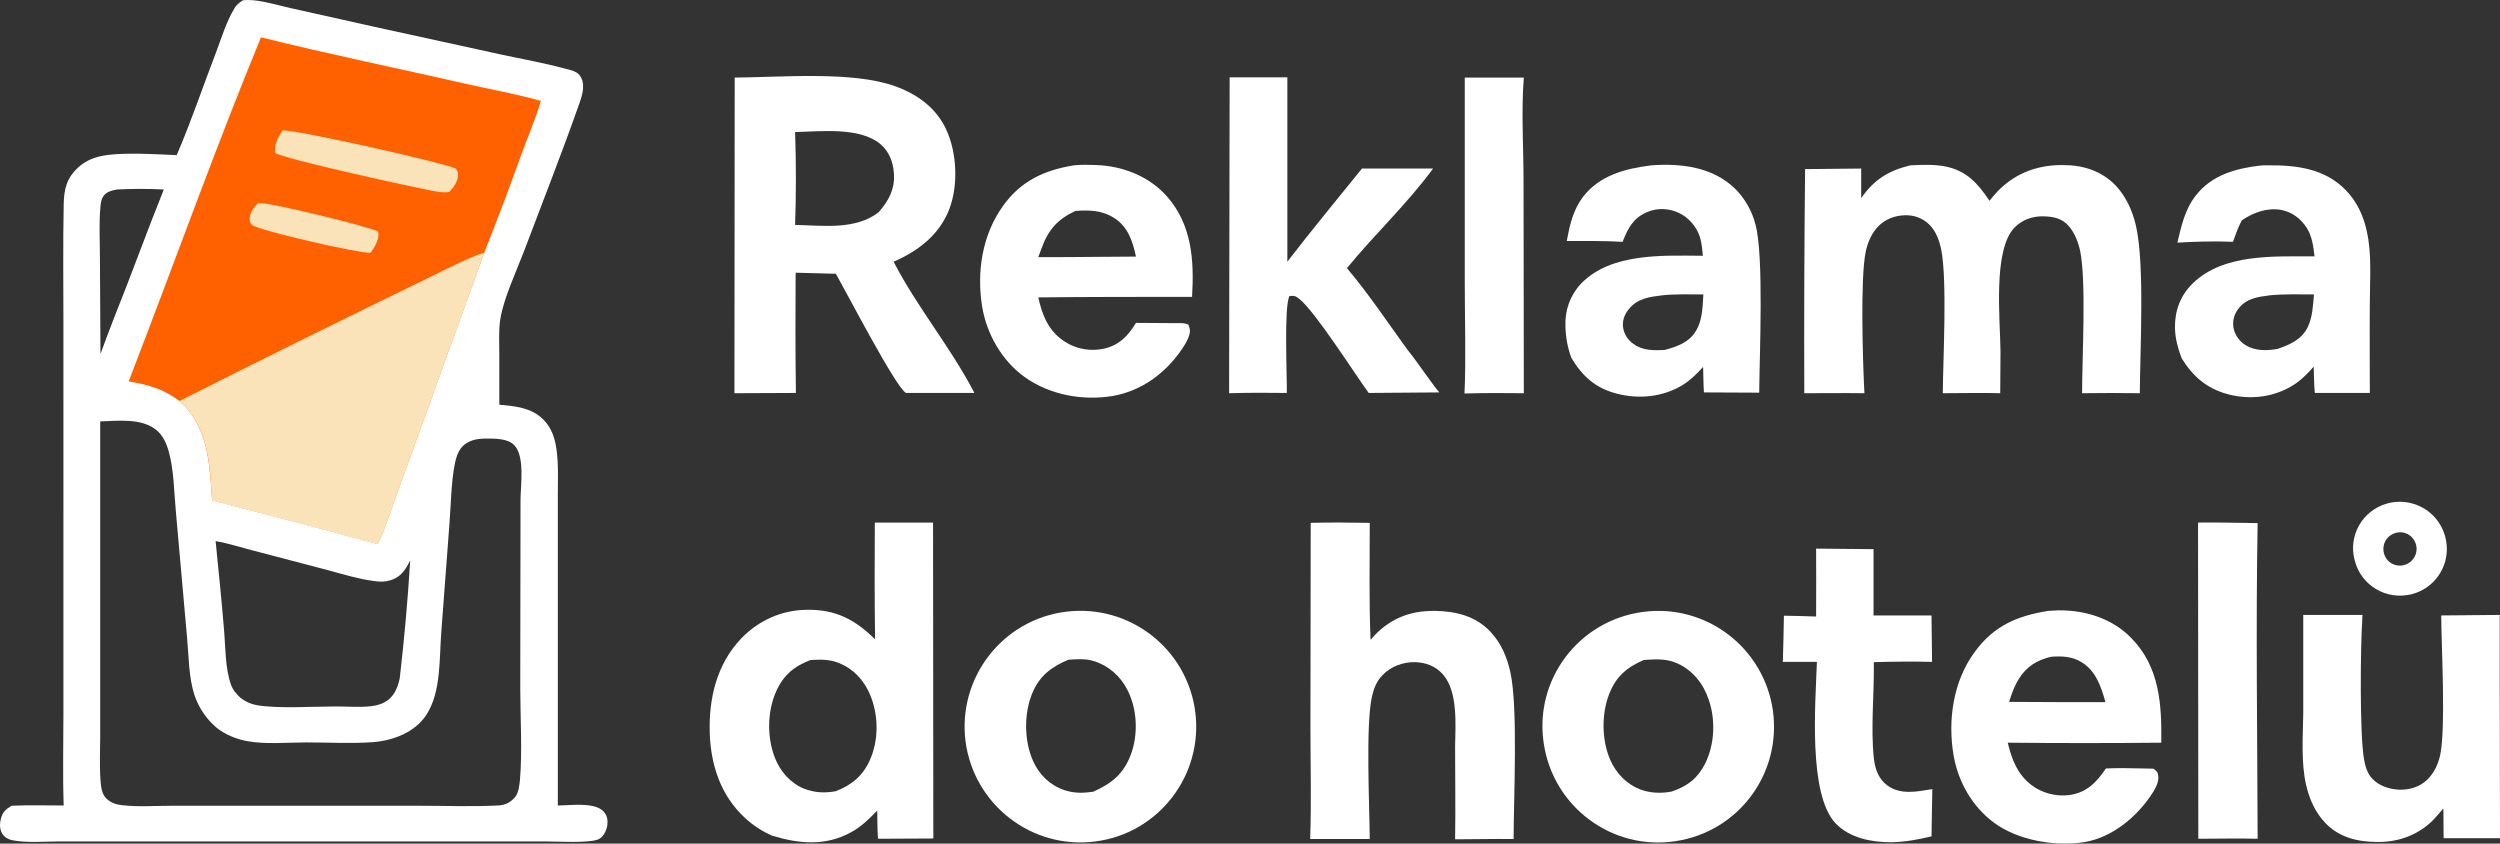
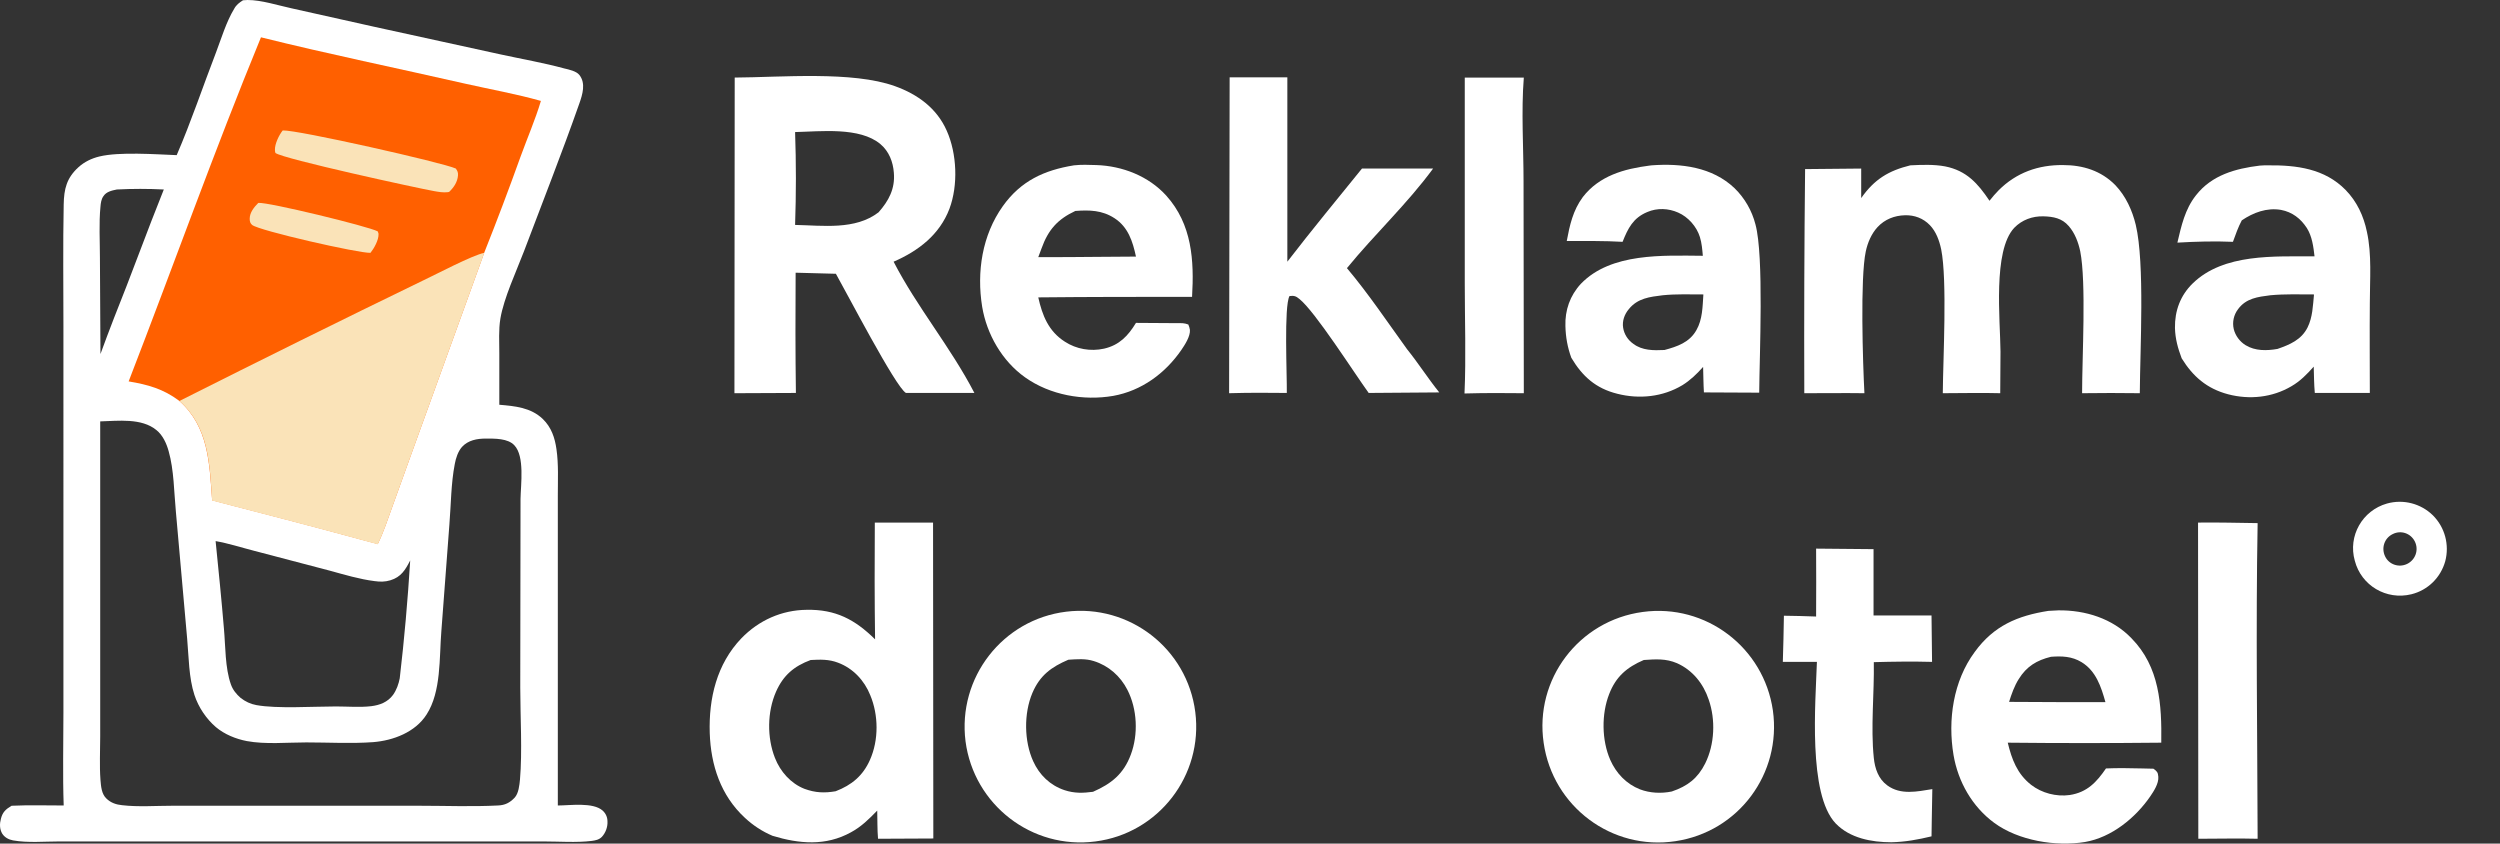
<svg xmlns="http://www.w3.org/2000/svg" id="Layer_2" data-name="Layer 2" viewBox="0 0 931.43 314.29">
  <rect x="0" y="0" width="931.43" height="314.29" fill="#333333" stroke="none" />
  <defs>
    <style>
      .cls-1 {
        fill: #ff6000;
      }

      .cls-1, .cls-2, .cls-3 {
        stroke-width: 0px;
      }

      .cls-2 {
        fill: #fae3b8;
      }

      .cls-3 {
        fill: #fff;
      }
    </style>
  </defs>
  <g id="Layer_1-2" data-name="Layer 1">
    <path class="cls-3" d="m90.53.1c.6,0,1.2-.1,1.7-.1,5.2,0,11.3,2,16.4,3.1l30.9,6.9,47.1,10.3c7.8,1.7,15.9,3.1,23.6,5.2,1.7.4,4.5,1,5.6,2.4,2.5,3.1,1.2,7.3,0,10.7-6.5,18.5-13.7,36.7-20.6,55-2.9,7.6-7.5,17.4-8.8,25.1-.7,4.2-.4,8.7-.4,13v19.1c5.8.5,11.7,1,16.2,5.3,3.2,3.1,4.5,7,5.1,11.3.8,5.6.5,11.4.5,17.1v115.6c4.6,0,13.1-1.3,16.7,1.9,1.2,1.1,1.8,2.5,1.8,4.1.1,2-.7,4.2-2.1,5.7-1.1,1.1-2.4,1.3-3.8,1.5-5.7.7-12.1.2-17.9.2H22.13c-5.6,0-11.8.6-17.3-.4-1.6-.3-3.1-1.1-4-2.5-1-1.7-1-3.7-.5-5.5.6-2.5,1.8-3.6,4-4.9,6.4-.3,12.9-.1,19.4-.1-.4-11.5-.1-23.2-.1-34.7V121.5c0-15.1-.2-30.2.1-45.3.1-5.8,1.1-9.9,5.5-13.9,2.2-2,4.9-3.3,7.8-4,7.4-1.8,20.9-.8,28.8-.5,5.4-12.5,9.8-25.7,14.7-38.4,2-5.3,3.8-11.3,6.7-16.1.8-1.5,1.9-2.3,3.3-3.2Zm-10.2,201.5c1.1,10.9,2.2,21.8,3.1,32.6.6,6.6.4,14.6,2.6,20.8.7,2,2,3.6,3.6,5,1.8,1.4,3.7,2.3,5.9,2.7,7.7,1.4,21.3.5,29.6.5,4.3,0,9,.4,13.2-.1,3.2-.4,6.1-1.5,8.1-4.2,1.3-1.8,2.1-4.1,2.5-6.2,1.7-14.5,3-29.3,3.9-43.9-1.8,3.5-3.4,6.2-7.4,7.4-2,.6-3.8.6-5.9.3-5.6-.7-11.2-2.4-16.7-3.9l-28.2-7.4c-4.7-1.2-9.6-2.8-14.3-3.6Zm-42.9-69.7c1.6-4.4,3.3-8.9,5-13.3,6.4-15.9,12.2-32.1,18.6-48-5.8-.3-11.7-.3-17.5,0-1.9.4-3.9.8-5,2.5-.8,1.1-1,2.6-1.1,3.9-.6,6.2-.2,12.8-.2,19.1.1,11.9.1,23.8.2,35.8Zm156.5,54c.1-5.5,1.6-15.9-2.3-20-2.4-2.6-7.3-2.5-10.6-2.5s-6.6.6-8.9,3.1c-1.5,1.7-2.3,4.2-2.7,6.4-1.4,7.2-1.4,15.1-2,22.5l-3,39.8c-.8,9.8,0,22.5-5.5,31-4.2,6.6-12.4,9.7-19.9,10.3-8.2.6-16.7.1-24.9.1-7.2,0-15.2.8-22.2-.5-4.1-.8-8.3-2.5-11.5-5.2-3.6-3.1-6.5-7.4-8-12-2.1-6.4-2.1-14.2-2.7-20.9l-4.2-47.3c-.7-7.2-.7-15.6-2.7-22.6-.8-2.9-2.2-6-4.6-7.9-5.5-4.5-14.2-3.4-20.9-3.2v117.4c0,5.3-.3,10.9.1,16.2.2,2.4.4,5.2,2.2,6.9,1.6,1.6,3.7,2.3,5.9,2.5,6,.7,12.6.2,18.7.2h91.8c9.8,0,19.8.4,29.5-.1,2.6-.1,4.4-1,6.2-2.9,1.5-1.6,1.8-4.7,2-6.8.9-10.3.1-23.7.1-34.3l.1-70.2Z" />
    <path class="cls-1" d="m97.23,13.9c25.3,6.3,50.8,11.5,76.2,17.3,9.3,2.1,18.9,3.8,28.1,6.4-2.1,7-5.1,13.9-7.6,20.8-4.3,12-8.8,23.9-13.5,35.7l-26.3,72.6-7.9,21.9c-1.7,4.7-3.3,9.6-5.5,14.1-20.5-5.6-41.1-11-61.7-16.3-1-13.7-1.3-27.4-12.3-37.1-5.9-4.4-11.6-6-18.8-7.2,16.5-42.6,31.9-85.9,49.3-128.2Z" />
    <path class="cls-2" d="m66.83,149.4c30.2-15.2,60.5-30.2,90.8-44.9,4.9-2.3,18.3-9.4,22.8-10.3l-26.3,72.6-7.9,21.9c-1.7,4.7-3.3,9.6-5.5,14.1-20.5-5.6-41.1-11-61.7-16.3-.9-13.6-1.2-27.4-12.2-37.1Z" />
    <path class="cls-2" d="m105.33,48.6c5.3-.3,59.8,12,64.5,14.2.6.9.9,1.4.8,2.6-.2,2.4-1.5,4.4-3.3,6.1-.2,0-.3.1-.5.1-1.7.2-3.4-.1-5.1-.4-6.2-1.1-56.2-12-59.1-14.2q-.2-.5-.2-1.1c-.1-2.3,1.6-5.7,2.9-7.3Z" />
    <path class="cls-2" d="m96.23,75.6c3.5-.4,40.9,8.7,44.5,10.6.1.4.3.6.3,1,.1,2.2-1.7,5.4-3,7-4.3.2-41.7-8.3-44.1-10.4-.7-.6-.9-1.3-.9-2.3,0-2.3,1.6-4.3,3.2-5.9Z" />
    <path class="cls-3" d="m273.73,28.9c17.2-.1,43.9-2.5,59.7,3.2,8.4,3,15.6,8.2,19.3,16.6,3.8,8.5,4.3,20.3,1,29.1-3.7,9.7-11.6,15.7-20.8,19.7,8.7,16.9,21.3,31.9,30.1,48.9h-25.5c-3.7-1.9-22.5-38.1-26.1-44.4l-15-.4c-.1,14.9-.1,29.9.1,44.8l-22.9.1.1-117.6Zm22.5,54.9c10.3.2,22.4,2,31.1-4.7,3.8-4.3,6.2-8.8,5.7-14.7-.3-4.1-1.8-8-5-10.7-7.7-6.5-22.4-4.7-31.8-4.5.4,11.5.4,23,0,34.6Z" />
    <path class="cls-3" d="m325.93,194.7h21.7l.1,117.7-20.6.1c-.3-3.5-.2-7-.3-10.5-3,3.1-5.9,6-9.8,8.1-9.4,5.2-19.3,4.3-29.2,1.3-3.8-1.6-7.3-3.9-10.3-6.7-9-8.3-12.7-19.6-13.1-31.6-.4-12.9,2.6-25.7,11.8-35.3,6.5-6.7,15-10.5,24.3-10.6,10.8-.2,18,3.6,25.5,11-.2-14.5-.2-29-.1-43.5Zm-14.6,100.1c6-2.3,10.2-5.8,12.8-11.7,3.3-7.4,3.2-16.7.1-24.1-2.2-5.5-6.4-10-12-12.1-3.4-1.3-6.6-1.2-10.2-1-6.2,2.3-10.2,5.7-12.9,11.8-3.3,7.5-3.4,17.1-.4,24.7,2,5.1,5.9,9.5,11,11.5,4.1,1.5,7.5,1.6,11.6.9Z" />
    <path class="cls-3" d="m711.73,61.6c4.2-.2,8.8-.4,13,.4,8,1.6,12.2,6.4,16.5,12.8,1.1-1.4,2.2-2.7,3.4-3.9,6.6-6.6,14.8-9.5,24-9.4,7.4,0,14.2,2.1,19.5,7.5,3.9,4.1,6.3,9.4,7.6,14.8,3.4,14.4,1.6,46.4,1.5,62.7-7.2-.1-14.3-.1-21.5,0,0-13.3,1.6-41.3-.7-52.9-.7-3.3-2-6.8-4.3-9.4-2.5-2.9-5.7-3.5-9.4-3.6-4.1-.1-8,1.3-10.9,4.3-8,8.6-5.2,34.2-5.1,46.1l-.1,15.5c-7.1-.2-14.3,0-21.4,0,.1-12.8,1.7-42.1-.6-53.6-.7-3.3-1.9-6.6-4.2-9-2.5-2.6-5.8-3.8-9.3-3.7-3.9.1-7.5,1.5-10.2,4.4-2.3,2.5-3.7,5.8-4.4,9.1-2.1,9.9-1.1,41.4-.5,52.8-7.5-.1-14.9,0-22.4,0-.1-27.8,0-55.6.3-83.5,7-.1,14-.1,20.9-.2v11c4.9-7,10.2-10.2,18.3-12.2Z" />
    <path class="cls-3" d="m397.23,227.9c23.6-2.9,45.1,13.8,48.1,37.4,3,23.6-13.7,45.2-37.2,48.2-23.7,3.1-45.3-13.7-48.4-37.3-3-23.7,13.8-45.4,37.5-48.3Zm10,67.1c6.8-3,11.4-6.6,14.1-13.9,2.8-7.5,2.4-16.9-1.3-24.1-2.6-5.1-7-9-12.5-10.7-3.1-1-6.3-.7-9.5-.5-6.3,2.7-10.6,5.8-13.4,12.4-3.2,7.6-3.1,17.9.3,25.4,2.3,5.1,6.3,9,11.7,10.8,3.7,1.2,6.8,1.1,10.6.6Z" />
    <path class="cls-3" d="m612.03,228c23.5-3.2,45.1,13.2,48.5,36.7,3.3,23.5-12.8,45.2-36.3,48.7-23.7,3.6-45.7-12.9-49.1-36.6-3.5-23.7,13.1-45.6,36.9-48.8Zm10.8,66.9c5.9-2,9.7-4.9,12.5-10.5,3.5-7.1,3.9-16.2,1.3-23.7-2-6-6-11-11.8-13.6-4.2-1.8-8-1.5-12.4-1.2-6.3,2.7-10.4,6.2-12.9,12.7-2.9,7.4-2.8,17.2.4,24.5,2.2,5,6,9,11.1,11,3.7,1.4,7.9,1.6,11.8.8Z" />
-     <path class="cls-3" d="m488.33,194.8c7.3-.2,14.7-.1,22,0,0,14.5-.3,29.1.3,43.6.5-.6,1.1-1.2,1.6-1.8,6.2-6.4,13.5-9.1,22.4-9,7.7.1,15.1,1.9,20.6,7.7,4,4.2,6.3,9.6,7.5,15.2,2.9,13.2,1.2,47,1.2,62.1-7.3-.1-14.5.1-21.8.1.2-11.5,0-22.9,0-34.4.1-8.1,1.2-20.6-4.6-27.1-2.6-3-6.4-4.4-10.3-4.5-4.5-.1-9.1,1.6-12.2,4.9-2.4,2.5-3.3,5.3-4,8.5-2.2,11.1-.8,39.6-.7,52.5h-22.2c.5-13.9.1-28,.1-41.9l.1-75.9Z" />
    <path class="cls-3" d="m400.13,61.6c2.7-.3,5.6-.2,8.3-.1,9.7.3,19.5,4.1,26.1,11.4,9.6,10.7,10.4,24.1,9.6,37.7-19.1,0-38.2,0-57.3.2,1.5,6.7,3.8,12.6,9.9,16.5,4.3,2.8,9.6,3.7,14.6,2.6,5.7-1.3,9-4.8,11.9-9.6l15.4.1c1.6,0,2.5-.1,4.1.5.3.7.5,1.3.6,2,.2,2.4-1.9,5.6-3.2,7.5-6,8.7-14.8,15.2-25.4,17.1-11.1,1.9-23.5-.3-32.8-6.9-8.6-6.1-14.3-16.1-16-26.3-2.1-13,0-26.7,7.7-37.5,6.7-9.4,15.4-13.4,26.5-15.2Zm-13.3,34.2c7.4,0,14.7,0,22.1-.1l14.3-.1c-1.2-5.6-2.9-11-8-14.3-4.6-3-9.4-3.1-14.6-2.7-6.6,3.1-10.1,7-12.6,14-.4,1-.8,2.1-1.2,3.2Z" />
    <path class="cls-3" d="m614.53,61.7c.3,0,.5-.1.8-.1,11-.8,22.6.6,30.9,8.5,3.8,3.7,6.5,8.4,7.8,13.5,3.2,11.7,1.5,48.9,1.4,62.7l-20.6-.1c-.2-3.2-.2-6.4-.3-9.5-2.3,2.6-4.8,5-7.7,6.8-7.3,4.4-16.1,5.3-24.3,3.2-8-2-13-6.5-17.1-13.4-1.4-3.8-2.1-7.7-2.2-11.8-.2-5.9,1.7-11.4,5.8-15.8,11.2-11.6,30.7-10.5,45.4-10.4-.2-2.3-.4-4.8-1.1-7-1.2-3.9-4.4-7.5-8.1-9.1-3.6-1.6-7.8-1.8-11.5-.2-5.3,2.2-7.2,6.1-9.2,11.1-6.9-.4-13.9-.3-20.8-.3,1.1-5.9,2.3-11.4,6-16.4,6.1-7.9,15.4-10.5,24.8-11.7Zm5.6,68.7c4.8-1.3,9.3-2.8,11.9-7.4,2.3-4,2.3-8.8,2.6-13.3-5,0-10.1-.2-15.1.3-4.9.6-9.4,1.1-12.7,5.2-1.6,1.9-2.5,4.4-2.1,6.9s1.8,4.6,3.8,6c3.3,2.5,7.5,2.5,11.6,2.3Z" />
    <path class="cls-3" d="m841.93,61.7c1-.1,2-.1,3.1-.1,10.6-.1,21.1,1.2,28.9,9.2,4.2,4.3,6.7,9.7,7.9,15.5,1.9,8.5,1.1,17.9,1.1,26.6-.1,11.2,0,22.4,0,33.5h-20.5c-.3-3.3-.3-6.6-.4-9.8-2.5,2.8-5,5.4-8.3,7.3-7.1,4.2-15.6,5.1-23.6,3-7.9-2.1-13.1-6.6-17.3-13.4-1.4-3.7-2.4-7.3-2.5-11.3-.1-6.4,2-12.1,6.6-16.6,11.6-11.3,30.6-10,45.4-10.1-.4-3.5-.9-7.5-2.9-10.6-2.3-3.5-5.4-5.9-9.6-6.7-5.3-.9-10.3,1-14.6,3.9-1.4,2.6-2.3,5.3-3.3,8-6.9-.3-13.8-.1-20.7.3,1.5-6.3,2.8-12.4,6.9-17.6,5.9-7.6,14.8-10,23.8-11.1Zm6.6,68.3c4.6-1.6,8.9-3.4,11.2-8,1.9-3.8,2-8.2,2.4-12.3-5.4,0-10.8-.2-16.2.3-4.7.6-9.1,1.1-12.1,5.2-1.6,2.1-2.2,4.8-1.6,7.4.6,2.5,2.3,4.7,4.4,6,3.6,2.2,7.9,2.1,11.9,1.4Z" />
    <path class="cls-3" d="m763.13,227.6c1.3-.1,2.5-.1,3.8-.2,10-.1,20.1,3,27.2,10.4,10.5,10.7,11.3,24.7,11.1,38.9-19.1.2-38.1.2-57.2,0,1.5,6.2,3.5,11.6,8.7,15.7,4,3.1,9.4,4.5,14.4,3.8,6.5-1,10-4.8,13.5-9.9,4.5-.2,9-.1,13.5,0l4.2.1c1.2.9,1.7,1.3,1.8,3,.2,2.5-1.7,5.4-3,7.3-5.5,8-14.4,15.3-24.3,17-10.9,1.8-24.8-.5-33.8-7.1-8.2-6-13.5-15.3-15.2-25.3-2.2-13.1-.1-27.6,7.9-38.4,7.1-9.8,16-13.5,27.4-15.3Zm-14.6,33.9l21,.1h14.9c-1.6-5.7-3.5-11.6-8.9-14.9-3.6-2.2-7.4-2.3-11.4-2-5.3,1.3-9.1,3.6-12,8.3-1.6,2.5-2.7,5.6-3.6,8.5Z" />
    <path class="cls-3" d="m458.13,28.8h21.5v68.7c9-11.7,18.5-23.2,27.8-34.7h26.5c-9.6,13.1-21.8,24.5-32.1,37.1,8,9.5,15.1,20.1,22.4,30.2,4.2,5.2,7.8,10.9,12,16.1l-26.3.2c-5.5-7.6-20-30.4-25.8-35-1.3-1.1-2-1.3-3.7-1.1-2.1,3.8-.9,29.3-1,36.1-7.2-.1-14.3-.1-21.5.1l.2-117.7Z" />
-     <path class="cls-3" d="m909.53,229.3c7.2-.1,14.5-.1,21.8-.2v26.9l.1,56.3h-21l-.1-11.1c-1.2,1.4-2.4,2.8-3.7,4.2-5.5,5.6-12.8,8.3-20.5,8.3s-14.5-1.6-19.8-7.1c-3.7-3.9-5.9-8.8-7.1-14-2-8.5-1.2-18.3-1.1-27v-36.5h22.1c-.1.5-.1,1-.1,1.5-.7,10.4-1,42.4.6,52,.4,2.6,1.2,5.5,3.1,7.5,2.5,2.7,6.3,3.9,9.8,4.1,4,.2,7.9-1,10.8-3.8,2.6-2.6,4.1-6,4.8-9.5,2-10.4.4-39.2.3-51.6Z" />
    <path class="cls-3" d="m676.63,204.4l21.4.2v24.7h21.6l.2,17.3c-7.2-.2-14.5-.1-21.7.1.2,11.7-1.2,24.2,0,35.7.4,3.9,1.7,7.8,5,10.2,5,3.7,11.2,2.3,16.8,1.4l-.2,11-.1,6.6c-5,1.2-9.8,2.1-15,2.2-7.3,0-15.4-1.5-20.7-7-10.4-10.9-7.5-45.2-7-60.2h-12.7c.2-5.7.3-11.5.4-17.2,4,0,8,.2,12,.3.1-8.6,0-17,0-25.3Z" />
    <path class="cls-3" d="m818.93,194.7c7.4-.1,14.8.1,22.2.2-.7,39.2-.1,78.5,0,117.6-7.3-.2-14.7,0-22.1,0l-.1-117.8Z" />
    <path class="cls-3" d="m545.73,28.9h22c-1,12.6-.1,26-.1,38.7l.1,78.9c-7.4-.1-14.7-.1-22.1.1.6-13.5.1-27.3.1-40.8V28.9Z" />
    <path class="cls-3" d="m889.33,187.6c6.1-1.7,12.6,0,17.1,4.4,4.5,4.5,6.2,11,4.6,17.1-1.7,6.1-6.5,10.8-12.6,12.3-9.3,2.3-18.7-3.2-21.1-12.5-2.6-9.2,2.8-18.7,12-21.3Zm7.5,22.5c3.1-1.5,4.4-5.2,2.9-8.3s-5.2-4.4-8.3-2.8c-3.1,1.5-4.3,5.2-2.8,8.3,1.4,3,5.1,4.3,8.2,2.8Z" />
  </g>
</svg>